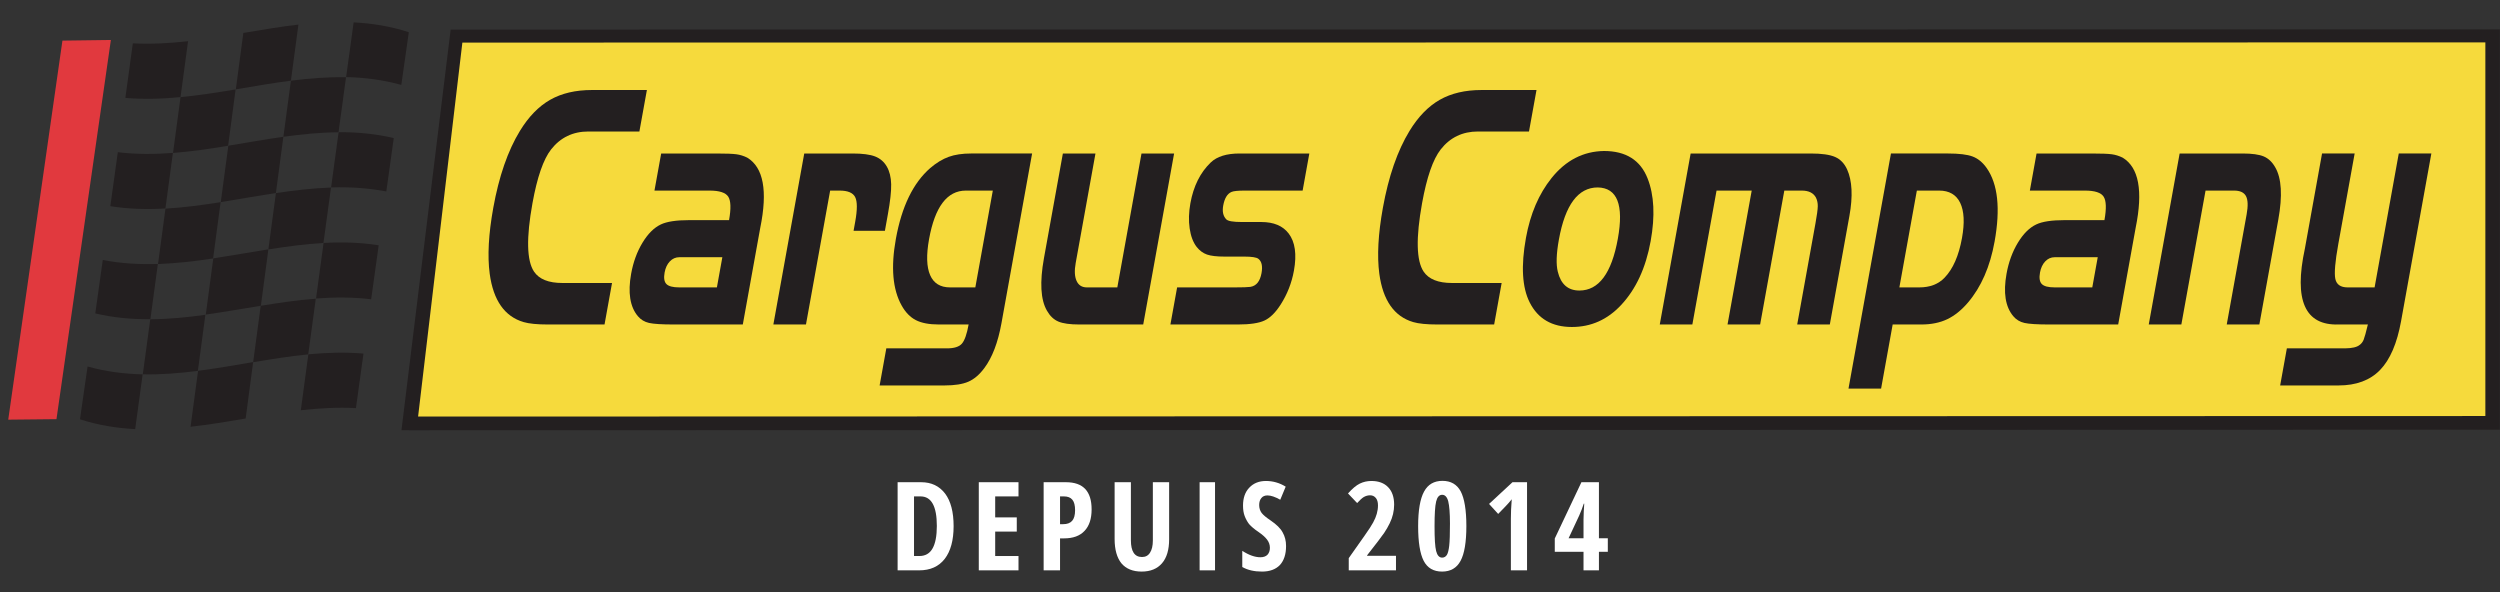
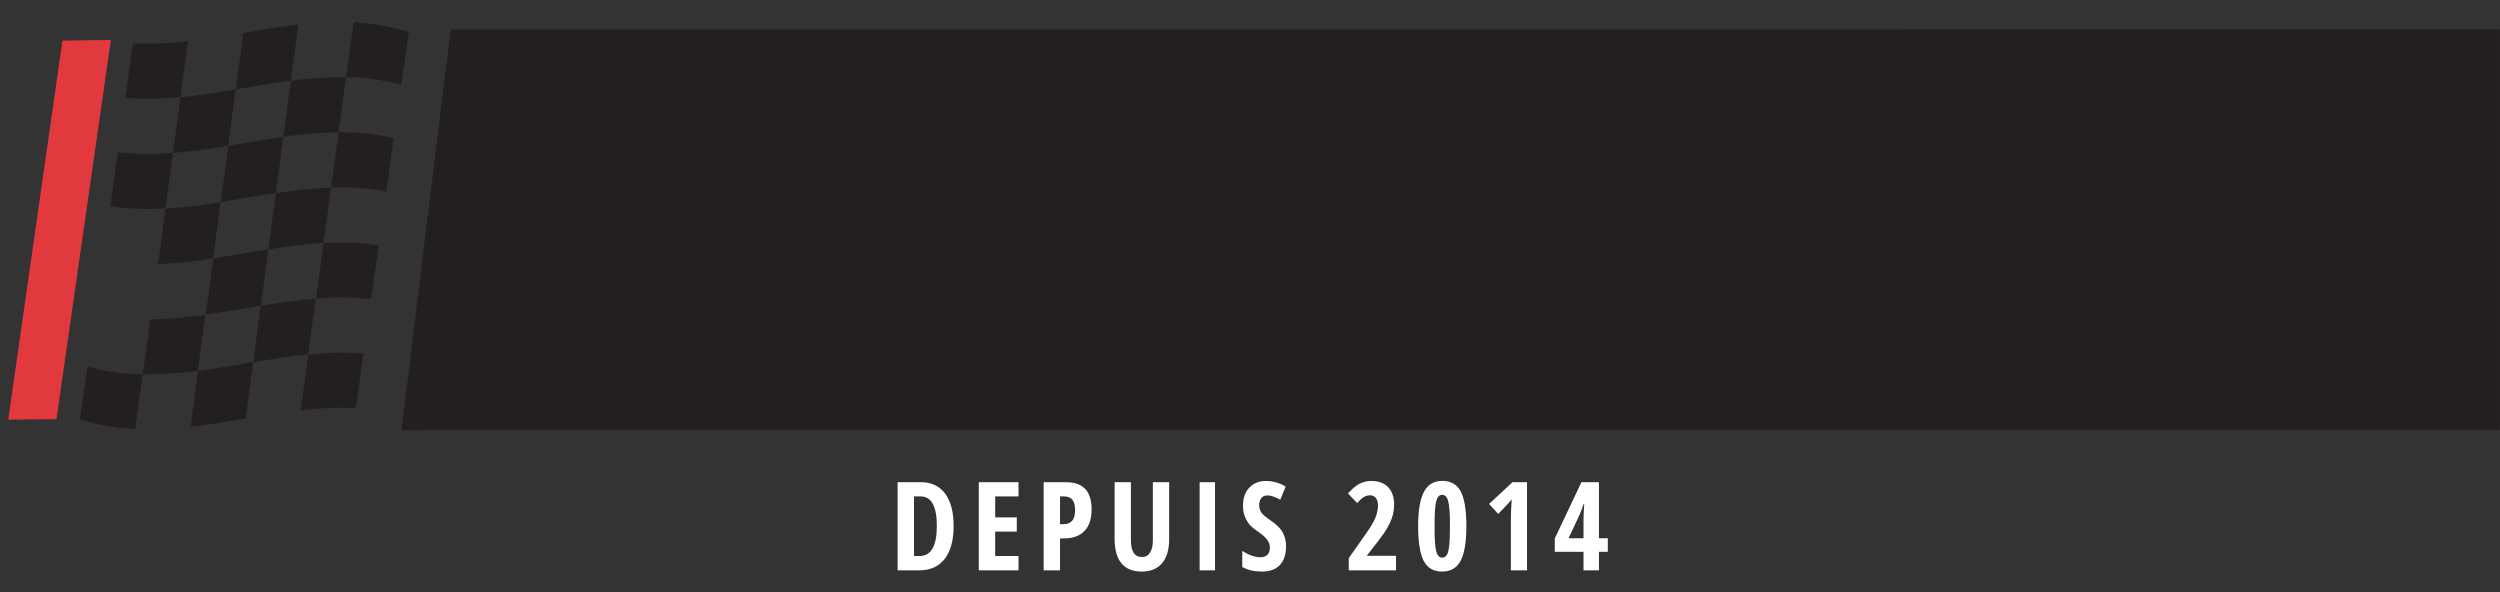
<svg xmlns="http://www.w3.org/2000/svg" xmlns:ns1="http://www.serif.com/" width="100%" height="100%" viewBox="0 0 304 72" version="1.1" xml:space="preserve" style="fill-rule:evenodd;clip-rule:evenodd;stroke-linejoin:round;stroke-miterlimit:2;">
  <rect x="0" y="0" width="304" height="72" fill="#333333" stroke="none" />
  <g id="Plan-de-travail1" ns1:id="Plan de travail1" transform="matrix(1,0,0,0.881,0.243,-0.145)">
    <rect x="-0.243" y="0.164" width="303.972" height="81.642" style="fill:none;" />
    <clipPath id="_clip1">
      <rect x="-0.243" y="0.164" width="303.972" height="81.642" />
    </clipPath>
    <g clip-path="url(#_clip1)">
      <g transform="matrix(1,0,0,1.136,0.757,0.164)">
        <path d="M26.741,17.709C24.512,18.083 22.273,18.414 20.039,18.584C20.342,16.327 20.651,14.075 20.952,11.8C23.19,11.593 25.428,11.233 27.649,10.866C27.351,13.152 27.042,15.426 26.741,17.709Z" style="fill:rgb(35,31,32);fill-rule:nonzero;" />
        <path d="M19.116,25.331C16.889,25.464 14.654,25.406 12.415,25.053C12.72,22.875 13.022,20.694 13.327,18.494C15.566,18.762 17.8,18.753 20.025,18.578C19.727,20.83 19.417,23.088 19.116,25.331Z" style="fill:rgb(35,31,32);fill-rule:nonzero;" />
        <path d="M24.914,31.403C22.674,31.746 20.453,31.996 18.214,32.084C18.513,29.838 18.823,27.592 19.121,25.348C21.36,25.221 23.587,24.913 25.825,24.565C25.52,26.839 25.218,29.122 24.914,31.403Z" style="fill:rgb(35,31,32);fill-rule:nonzero;" />
-         <path d="M17.289,38.781C15.05,38.806 12.826,38.609 10.587,38.081C10.889,35.929 11.198,33.765 11.496,31.587C13.736,32.022 15.974,32.141 18.196,32.072C17.896,34.315 17.589,36.546 17.289,38.781Z" style="fill:rgb(35,31,32);fill-rule:nonzero;" />
        <path d="M40.163,16.074C37.924,16.081 35.697,16.319 33.459,16.619C33.768,14.351 34.071,12.068 34.375,9.802C36.615,9.526 38.848,9.337 41.078,9.385C40.77,11.603 40.466,13.839 40.163,16.074Z" style="fill:rgb(35,31,32);fill-rule:nonzero;" />
        <path d="M32.55,23.451C30.311,23.792 28.087,24.2 25.847,24.552C26.155,22.269 26.455,19.99 26.765,17.702C28.999,17.336 31.229,16.935 33.458,16.619C33.16,18.894 32.85,21.168 32.55,23.451Z" style="fill:rgb(35,31,32);fill-rule:nonzero;" />
        <path d="M45.976,23.263C43.737,22.836 41.499,22.704 39.26,22.774C39.567,20.539 39.866,18.294 40.175,16.059C42.41,16.051 44.648,16.249 46.882,16.777C46.583,18.925 46.276,21.089 45.976,23.263Z" style="fill:rgb(35,31,32);fill-rule:nonzero;" />
        <path d="M38.333,29.519C36.094,29.651 33.874,29.951 31.635,30.307C31.938,28.025 32.243,25.743 32.55,23.461C34.786,23.127 37.01,22.866 39.249,22.787C38.942,25.032 38.642,27.276 38.333,29.519Z" style="fill:rgb(35,31,32);fill-rule:nonzero;" />
        <path d="M30.722,37.149C28.484,37.509 26.258,37.905 24.023,38.222C24.328,35.952 24.632,33.672 24.935,31.389C27.169,31.051 29.401,30.655 31.635,30.293C31.329,32.573 31.022,34.857 30.722,37.149Z" style="fill:rgb(35,31,32);fill-rule:nonzero;" />
        <path d="M44.134,36.366C41.895,36.089 39.66,36.106 37.43,36.269C37.739,34.02 38.041,31.767 38.346,29.518C40.585,29.392 42.809,29.453 45.049,29.802C44.741,31.974 44.436,34.161 44.134,36.366Z" style="fill:rgb(35,31,32);fill-rule:nonzero;" />
        <path d="M23.061,45.06C20.832,45.347 18.603,45.531 16.364,45.483C16.664,43.261 16.971,41.026 17.271,38.79C19.511,38.78 21.749,38.562 23.974,38.246C23.67,40.515 23.367,42.795 23.061,45.06Z" style="fill:rgb(35,31,32);fill-rule:nonzero;" />
        <path d="M15.439,52.139C13.2,52.021 10.973,51.672 8.726,50.946C9.03,48.811 9.347,46.674 9.647,44.53C11.886,45.156 14.124,45.433 16.344,45.484C16.046,47.709 15.737,49.926 15.439,52.139Z" style="fill:rgb(35,31,32);fill-rule:nonzero;" />
        <path d="M36.482,43.061C34.248,43.274 32.022,43.634 29.783,44.013C30.088,41.72 30.391,39.437 30.7,37.156C32.933,36.792 35.16,36.452 37.399,36.295C37.09,38.548 36.789,40.805 36.482,43.061Z" style="fill:rgb(35,31,32);fill-rule:nonzero;" />
        <path d="M28.872,50.851C26.645,51.223 24.407,51.61 22.172,51.852C22.475,49.587 22.78,47.321 23.085,45.051C25.318,44.768 27.558,44.373 29.783,43.994C29.479,46.28 29.18,48.57 28.872,50.851Z" style="fill:rgb(35,31,32);fill-rule:nonzero;" />
        <path d="M42.282,49.587C40.043,49.469 37.819,49.601 35.58,49.845C35.887,47.576 36.192,45.32 36.495,43.048C38.734,42.842 40.96,42.771 43.199,42.96C42.891,45.165 42.586,47.378 42.282,49.587Z" style="fill:rgb(35,31,32);fill-rule:nonzero;" />
        <path d="M20.952,11.801C18.713,12.017 16.478,12.087 14.244,11.897C14.544,9.684 14.852,7.48 15.152,5.267C17.39,5.382 19.629,5.254 21.868,5.008C21.56,7.278 21.26,9.535 20.952,11.801Z" style="fill:rgb(35,31,32);fill-rule:nonzero;" />
        <path d="M34.375,9.803C32.154,10.086 29.915,10.482 27.676,10.856C27.977,8.563 28.284,6.284 28.589,4.004C30.823,3.626 33.062,3.248 35.288,2.987C34.984,5.253 34.68,7.519 34.375,9.803Z" style="fill:rgb(35,31,32);fill-rule:nonzero;" />
        <path d="M47.8,10.319C45.561,9.698 43.326,9.416 41.088,9.367C41.392,7.149 41.694,4.928 42.004,2.719C44.232,2.833 46.471,3.186 48.711,3.913C48.406,6.037 48.103,8.176 47.8,10.319Z" style="fill:rgb(35,31,32);fill-rule:nonzero;" />
        <path d="M6.592,4.936L12.483,4.857L5.867,50.929L0.001,50.99L6.592,4.936Z" style="fill:rgb(225,57,62);fill-rule:nonzero;" />
        <path d="M48.868,52.275L302.984,52.211L302.984,3.569L54.445,3.595L53.798,3.595L53.716,4.281L47.936,51.309L47.817,52.271L48.868,52.275Z" style="fill:rgb(35,31,32);fill-rule:nonzero;" />
-         <path d="M301.219,50.548L49.84,50.613L55.224,5.174L301.219,5.154L301.219,50.548Z" style="fill:rgb(246,218,60);fill-rule:nonzero;" />
        <path d="M73.423,34.384L72.511,39.426L65.627,39.426C64.313,39.426 63.325,39.329 62.664,39.133C60.36,38.452 58.989,36.497 58.549,33.269C58.261,31.112 58.406,28.44 58.982,25.254C59.673,21.428 60.753,18.312 62.224,15.904C63.279,14.18 64.503,12.921 65.898,12.127C67.293,11.335 68.986,10.937 70.979,10.937L77.662,10.937L76.75,15.978L70.545,15.978C68.664,15.978 67.153,16.705 66.014,18.156C65.073,19.357 64.319,21.535 63.748,24.689C62.986,28.906 63.048,31.676 63.938,33.003C64.561,33.924 65.708,34.384 67.376,34.384L73.423,34.384Z" style="fill:rgb(35,31,32);fill-rule:nonzero;" />
        <path d="M86.837,31.253L81.604,31.253C81.158,31.253 80.773,31.422 80.451,31.76C80.13,32.098 79.917,32.55 79.815,33.116C79.696,33.779 79.77,34.245 80.04,34.515C80.309,34.785 80.827,34.919 81.599,34.919L86.175,34.919L86.837,31.253ZM87.652,26.747C87.906,25.337 87.873,24.386 87.554,23.893C87.234,23.403 86.476,23.157 85.284,23.157L78.583,23.157L79.399,18.651L86.098,18.651C87.292,18.651 88.112,18.683 88.558,18.746C89.002,18.808 89.439,18.945 89.863,19.154C91.837,20.344 92.366,23.185 91.448,27.678L89.325,39.426L80.97,39.426C79.485,39.426 78.469,39.363 77.923,39.237C77.373,39.112 76.923,38.84 76.568,38.42C75.605,37.277 75.331,35.555 75.748,33.253C76.003,31.845 76.46,30.594 77.122,29.498C77.784,28.403 78.53,27.661 79.359,27.27C80.092,26.921 81.238,26.747 82.8,26.747L87.652,26.747Z" style="fill:rgb(35,31,32);fill-rule:nonzero;" />
        <path d="M96.796,18.651L102.678,18.651C103.876,18.651 104.785,18.77 105.403,19.007C106.022,19.246 106.501,19.657 106.84,20.243C107.17,20.815 107.345,21.528 107.366,22.381C107.386,23.232 107.253,24.453 106.964,26.045L106.604,28.045L102.794,28.045L102.995,26.932C103.259,25.474 103.256,24.482 102.989,23.952C102.721,23.422 102.089,23.157 101.093,23.157L99.946,23.157L97.006,39.426L93.041,39.426L96.796,18.651Z" style="fill:rgb(35,31,32);fill-rule:nonzero;" />
        <path d="M119.726,23.157L116.444,23.157C114.175,23.157 112.686,25.121 111.975,29.049C111.628,30.97 111.669,32.431 112.103,33.426C112.536,34.421 113.343,34.919 114.52,34.919L117.6,34.919L119.726,23.157ZM124.504,18.65L120.776,39.277C120.565,40.445 120.285,41.485 119.937,42.398C119.588,43.309 119.173,44.085 118.693,44.725C118.105,45.517 117.461,46.067 116.759,46.374C116.058,46.679 115.095,46.833 113.87,46.833L105.962,46.833L106.776,42.327L114.149,42.327C115.017,42.327 115.62,42.14 115.956,41.765C116.293,41.39 116.571,40.61 116.785,39.425L113.143,39.425C111.98,39.425 111.053,39.248 110.364,38.894C109.675,38.54 109.099,37.946 108.636,37.112C107.546,35.166 107.314,32.472 107.937,29.028C108.648,25.096 110.04,22.228 112.114,20.422C112.862,19.783 113.611,19.328 114.361,19.057C115.11,18.786 116.023,18.65 117.098,18.65L124.504,18.65Z" style="fill:rgb(35,31,32);fill-rule:nonzero;" />
        <path d="M134.866,34.919L137.806,18.651L141.771,18.651L138.016,39.426L130.243,39.426C129.109,39.426 128.259,39.308 127.697,39.069C127.134,38.831 126.671,38.391 126.308,37.748C125.537,36.418 125.418,34.293 125.945,31.369L128.245,18.651L132.209,18.651L129.805,31.951C129.637,32.879 129.673,33.605 129.912,34.131C130.151,34.656 130.565,34.919 131.158,34.919L134.866,34.919Z" style="fill:rgb(35,31,32);fill-rule:nonzero;" />
        <path d="M158.215,18.651L157.4,23.157L150.36,23.157C149.532,23.157 148.994,23.212 148.746,23.322C148.237,23.543 147.903,24.092 147.743,24.974C147.611,25.703 147.734,26.261 148.112,26.646C148.31,26.867 148.95,26.976 150.034,26.976L152.379,26.976C153.885,26.976 154.993,27.44 155.7,28.369C156.486,29.395 156.701,30.897 156.343,32.879C156.073,34.375 155.532,35.754 154.721,37.015C154.099,37.986 153.443,38.63 152.754,38.948C152.065,39.266 150.992,39.426 149.534,39.426L141.322,39.426L142.138,34.919L149.205,34.919C150.092,34.919 150.7,34.899 151.031,34.858C151.762,34.749 152.22,34.19 152.402,33.18C152.554,32.335 152.424,31.757 152.013,31.443C151.789,31.267 151.221,31.177 150.302,31.177L147.898,31.177C146.958,31.177 146.249,31.094 145.771,30.928C145.293,30.76 144.875,30.455 144.52,30.009C144.087,29.453 143.802,28.704 143.663,27.759C143.523,26.814 143.553,25.793 143.751,24.695C144.129,22.612 144.955,20.958 146.232,19.735C146.991,19.013 148.158,18.651 149.728,18.651L158.215,18.651Z" style="fill:rgb(35,31,32);fill-rule:nonzero;" />
        <path d="M181.6,34.384L180.689,39.426L173.805,39.426C172.489,39.426 171.501,39.329 170.841,39.133C168.538,38.452 167.165,36.497 166.726,33.269C166.437,31.112 166.583,28.44 167.158,25.254C167.85,21.428 168.93,18.312 170.4,15.904C171.454,14.18 172.68,12.921 174.075,12.127C175.47,11.335 177.163,10.937 179.155,10.937L185.839,10.937L184.926,15.978L178.721,15.978C176.842,15.978 175.329,16.705 174.191,18.156C173.249,19.357 172.495,21.535 171.924,24.689C171.162,28.906 171.225,31.676 172.114,33.003C172.738,33.924 173.884,34.384 175.553,34.384L181.6,34.384Z" style="fill:rgb(35,31,32);fill-rule:nonzero;" />
        <path d="M193.288,22.775C190.899,22.775 189.324,24.887 188.561,29.11C188.249,30.831 188.206,32.137 188.432,33.03C188.806,34.545 189.68,35.301 191.054,35.301C193.413,35.301 194.973,33.203 195.73,29.006C196.474,24.894 195.659,22.817 193.288,22.775ZM194.044,18.346C196.707,18.346 198.474,19.457 199.346,21.677C200.148,23.703 200.273,26.244 199.72,29.298C199.133,32.547 197.932,35.136 196.122,37.066C194.461,38.842 192.467,39.73 190.138,39.73C187.73,39.73 186.022,38.739 185.014,36.753C184.091,34.935 183.938,32.318 184.555,28.903C185.082,25.988 186.121,23.566 187.669,21.635C189.393,19.484 191.518,18.388 194.044,18.346Z" style="fill:rgb(35,31,32);fill-rule:nonzero;" />
-         <path d="M204.582,18.651L219.187,18.651C220.521,18.651 221.507,18.791 222.148,19.071C222.787,19.352 223.274,19.855 223.607,20.582C224.228,21.955 224.322,23.844 223.887,26.249L221.506,39.426L217.54,39.426L219.76,27.142C219.941,26.147 220.034,25.455 220.041,25.066C220.049,24.68 219.974,24.326 219.818,24.008C219.513,23.442 218.94,23.157 218.096,23.157L215.973,23.157L213.032,39.426L209.068,39.426L212.008,23.157L207.732,23.157L204.791,39.426L200.828,39.426L204.582,18.651Z" style="fill:rgb(35,31,32);fill-rule:nonzero;" />
+         <path d="M204.582,18.651L219.187,18.651C220.521,18.651 221.507,18.791 222.148,19.071C222.787,19.352 223.274,19.855 223.607,20.582C224.228,21.955 224.322,23.844 223.887,26.249L221.506,39.426L217.54,39.426L219.76,27.142C219.941,26.147 220.034,25.455 220.041,25.066C220.049,24.68 219.974,24.326 219.818,24.008C219.513,23.442 218.94,23.157 218.096,23.157L215.973,23.157L213.032,39.426L209.068,39.426L207.732,23.157L204.791,39.426L200.828,39.426L204.582,18.651Z" style="fill:rgb(35,31,32);fill-rule:nonzero;" />
        <path d="M232.089,23.157L229.964,34.919L232.393,34.919C233.683,34.919 234.704,34.527 235.456,33.744C236.481,32.687 237.188,31.081 237.577,28.925C237.912,27.071 237.839,25.646 237.361,24.651C236.882,23.656 236.027,23.157 234.795,23.157L232.089,23.157ZM228.94,18.65L235.87,18.65C237.22,18.65 238.218,18.772 238.87,19.016C239.52,19.259 240.091,19.728 240.583,20.422C241.946,22.367 242.266,25.347 241.54,29.361C240.991,32.403 239.914,34.869 238.308,36.757C237.514,37.688 236.667,38.366 235.773,38.791C234.876,39.214 233.835,39.425 232.651,39.425L229.149,39.425L227.742,47.215L223.777,47.215L228.94,18.65Z" style="fill:rgb(35,31,32);fill-rule:nonzero;" />
        <path d="M254.085,31.253L248.851,31.253C248.406,31.253 248.022,31.422 247.699,31.76C247.377,32.098 247.166,32.55 247.063,33.116C246.944,33.779 247.018,34.245 247.288,34.515C247.556,34.785 248.074,34.919 248.846,34.919L253.422,34.919L254.085,31.253ZM254.9,26.747C255.154,25.337 255.121,24.386 254.801,23.893C254.482,23.403 253.725,23.157 252.53,23.157L245.831,23.157L246.645,18.651L253.346,18.651C254.54,18.651 255.36,18.683 255.806,18.746C256.25,18.808 256.686,18.945 257.111,19.154C259.085,20.344 259.612,23.185 258.696,27.678L256.572,39.426L248.218,39.426C246.732,39.426 245.715,39.363 245.17,39.237C244.621,39.112 244.169,38.84 243.816,38.42C242.852,37.277 242.579,35.555 242.996,33.253C243.25,31.845 243.708,30.594 244.37,29.498C245.032,28.403 245.778,27.661 246.607,27.27C247.339,26.921 248.486,26.747 250.048,26.747L254.9,26.747Z" style="fill:rgb(35,31,32);fill-rule:nonzero;" />
        <path d="M264.044,18.651L271.712,18.651C272.851,18.651 273.703,18.77 274.271,19.007C274.836,19.247 275.303,19.686 275.667,20.329C276.441,21.658 276.567,23.776 276.042,26.685L273.738,39.426L269.772,39.426L272.192,26.042C272.377,25.018 272.35,24.281 272.112,23.831C271.873,23.383 271.393,23.157 270.665,23.157L267.195,23.157L264.253,39.426L260.288,39.426L264.044,18.651Z" style="fill:rgb(35,31,32);fill-rule:nonzero;" />
        <path d="M287.751,34.919L290.69,18.65L294.653,18.65L290.974,39.003C290.486,41.716 289.632,43.701 288.415,44.954C287.199,46.207 285.516,46.833 283.362,46.833L276.267,46.833L277.082,42.327L284.177,42.327C285.031,42.313 285.61,42.177 285.918,41.918C286.138,41.769 286.304,41.557 286.417,41.285C286.529,41.012 286.703,40.391 286.934,39.425L283.384,39.425C279.284,39.564 277.915,36.492 279.274,30.207L281.361,18.65L285.326,18.65L283.338,29.647C282.95,31.792 282.832,33.206 282.976,33.891C283.124,34.577 283.622,34.919 284.474,34.919L287.751,34.919Z" style="fill:rgb(35,31,32);fill-rule:nonzero;" />
        <g transform="matrix(4.251,0,0,0.844,13.87,6.915)">
          <g transform="matrix(3.528,0,0,17.769,21.956,73.913)">
            <path d="M0.063,-0.714L0.254,-0.714C0.337,-0.714 0.401,-0.683 0.448,-0.622C0.494,-0.561 0.517,-0.473 0.517,-0.358C0.517,-0.244 0.493,-0.155 0.445,-0.093C0.397,-0.031 0.328,-0 0.238,-0L0.063,-0L0.063,-0.714ZM0.196,-0.599L0.196,-0.116L0.239,-0.116C0.287,-0.116 0.323,-0.136 0.346,-0.177C0.369,-0.217 0.381,-0.278 0.381,-0.36C0.381,-0.519 0.337,-0.599 0.249,-0.599L0.196,-0.599Z" style="fill:white;fill-rule:nonzero;" />
          </g>
          <g transform="matrix(3.528,0,0,17.769,24.278,73.913)">
            <path d="M0.385,-0.599L0.196,-0.599L0.196,-0.429L0.371,-0.429L0.371,-0.314L0.196,-0.314L0.196,-0.116L0.385,-0.116L0.385,-0L0.063,-0L0.063,-0.714L0.385,-0.714L0.385,-0.599Z" style="fill:white;fill-rule:nonzero;" />
          </g>
          <g transform="matrix(3.528,0,0,17.769,26.133,73.913)">
            <path d="M0.063,-0.714L0.244,-0.714C0.383,-0.714 0.452,-0.641 0.452,-0.494C0.452,-0.418 0.433,-0.36 0.395,-0.32C0.357,-0.279 0.301,-0.259 0.229,-0.259L0.196,-0.259L0.196,-0L0.063,-0L0.063,-0.714ZM0.196,-0.599L0.196,-0.374L0.221,-0.374C0.254,-0.374 0.278,-0.383 0.294,-0.401C0.31,-0.419 0.318,-0.448 0.318,-0.487C0.318,-0.525 0.311,-0.554 0.296,-0.572C0.281,-0.59 0.259,-0.599 0.228,-0.599L0.196,-0.599Z" style="fill:white;fill-rule:nonzero;" />
          </g>
          <g transform="matrix(3.528,0,0,17.769,28.174,73.913)">
            <path d="M0.502,-0.714L0.502,-0.252C0.502,-0.167 0.483,-0.102 0.444,-0.057C0.406,-0.013 0.351,0.01 0.279,0.01C0.207,0.01 0.152,-0.013 0.115,-0.057C0.079,-0.102 0.06,-0.167 0.06,-0.254L0.06,-0.714L0.192,-0.714L0.192,-0.244C0.192,-0.153 0.222,-0.108 0.282,-0.108C0.31,-0.108 0.332,-0.119 0.347,-0.143C0.362,-0.166 0.37,-0.199 0.37,-0.241L0.37,-0.714L0.502,-0.714Z" style="fill:white;fill-rule:nonzero;" />
          </g>
          <g transform="matrix(3.528,0,0,17.769,30.51,73.913)">
            <rect x="0.087" y="-0.714" width="0.125" height="0.714" style="fill:white;fill-rule:nonzero;" />
          </g>
          <g transform="matrix(3.528,0,0,17.769,31.921,73.913)">
            <path d="M0.18,-0.106C0.205,-0.106 0.224,-0.113 0.237,-0.126C0.25,-0.14 0.257,-0.159 0.257,-0.183C0.257,-0.207 0.249,-0.229 0.234,-0.249C0.219,-0.269 0.195,-0.29 0.163,-0.312C0.13,-0.334 0.106,-0.355 0.088,-0.375C0.073,-0.395 0.061,-0.417 0.052,-0.441C0.043,-0.465 0.039,-0.493 0.039,-0.525C0.039,-0.586 0.056,-0.635 0.09,-0.67C0.124,-0.706 0.169,-0.724 0.225,-0.724C0.281,-0.724 0.335,-0.709 0.385,-0.678L0.341,-0.572C0.3,-0.595 0.265,-0.607 0.237,-0.607C0.216,-0.607 0.199,-0.6 0.188,-0.586C0.176,-0.572 0.17,-0.553 0.17,-0.529C0.17,-0.504 0.177,-0.483 0.19,-0.465C0.204,-0.447 0.229,-0.427 0.263,-0.404C0.31,-0.372 0.343,-0.34 0.36,-0.308C0.379,-0.275 0.388,-0.238 0.388,-0.197C0.388,-0.13 0.371,-0.079 0.338,-0.043C0.304,-0.008 0.256,0.01 0.193,0.01C0.13,0.01 0.077,-0.002 0.033,-0.027L0.033,-0.158C0.087,-0.123 0.136,-0.106 0.18,-0.106Z" style="fill:white;fill-rule:nonzero;" />
          </g>
          <g transform="matrix(3.528,0,0,17.769,34.956,73.913)">
            <path d="M0.22,-0.724C0.278,-0.724 0.323,-0.707 0.355,-0.674C0.388,-0.64 0.404,-0.593 0.404,-0.532C0.404,-0.48 0.392,-0.43 0.368,-0.381C0.356,-0.356 0.341,-0.33 0.323,-0.303C0.304,-0.275 0.258,-0.215 0.185,-0.122L0.185,-0.118L0.419,-0.118L0.419,-0L0.036,-0L0.036,-0.099L0.163,-0.279C0.198,-0.328 0.221,-0.364 0.234,-0.388C0.26,-0.435 0.273,-0.481 0.273,-0.526C0.273,-0.553 0.267,-0.573 0.255,-0.587C0.243,-0.601 0.228,-0.608 0.209,-0.608C0.191,-0.608 0.174,-0.603 0.158,-0.594C0.143,-0.585 0.125,-0.568 0.104,-0.545L0.03,-0.623C0.065,-0.662 0.097,-0.689 0.126,-0.703C0.155,-0.717 0.186,-0.724 0.22,-0.724Z" style="fill:white;fill-rule:nonzero;" />
          </g>
          <g transform="matrix(3.528,0,0,17.769,36.941,73.913)">
            <path d="M0.081,-0.077C0.051,-0.135 0.036,-0.229 0.036,-0.358C0.036,-0.486 0.052,-0.58 0.084,-0.638C0.115,-0.696 0.165,-0.725 0.233,-0.725C0.301,-0.725 0.35,-0.697 0.381,-0.64C0.411,-0.583 0.427,-0.489 0.427,-0.359C0.427,-0.228 0.411,-0.134 0.38,-0.077C0.349,-0.019 0.299,0.01 0.23,0.01C0.161,0.01 0.111,-0.019 0.081,-0.077ZM0.231,-0.612C0.207,-0.612 0.191,-0.594 0.182,-0.558C0.173,-0.521 0.169,-0.454 0.169,-0.356C0.169,-0.257 0.173,-0.191 0.182,-0.156C0.191,-0.121 0.207,-0.103 0.231,-0.103C0.247,-0.103 0.26,-0.111 0.269,-0.125C0.278,-0.14 0.284,-0.165 0.288,-0.2C0.292,-0.235 0.294,-0.294 0.294,-0.379C0.294,-0.463 0.289,-0.523 0.28,-0.559C0.271,-0.594 0.254,-0.612 0.231,-0.612Z" style="fill:white;fill-rule:nonzero;" />
          </g>
          <g transform="matrix(3.528,0,0,17.769,38.927,73.913)">
            <path d="M0.356,-0L0.225,-0L0.225,-0.419C0.225,-0.463 0.227,-0.515 0.232,-0.576C0.229,-0.573 0.221,-0.563 0.208,-0.547C0.194,-0.531 0.165,-0.501 0.122,-0.457L0.048,-0.538L0.238,-0.714L0.356,-0.714L0.356,-0Z" style="fill:white;fill-rule:nonzero;" />
          </g>
          <g transform="matrix(3.528,0,0,17.769,40.913,73.913)">
            <path d="M0.376,-0.26L0.448,-0.26L0.448,-0.15L0.376,-0.15L0.376,-0L0.251,-0L0.251,-0.15L0.018,-0.15L0.018,-0.258L0.234,-0.714L0.376,-0.714L0.376,-0.26ZM0.251,-0.26L0.251,-0.41L0.253,-0.477L0.257,-0.54L0.253,-0.54C0.243,-0.508 0.23,-0.476 0.216,-0.444L0.13,-0.26L0.251,-0.26Z" style="fill:white;fill-rule:nonzero;" />
          </g>
        </g>
      </g>
    </g>
  </g>
</svg>